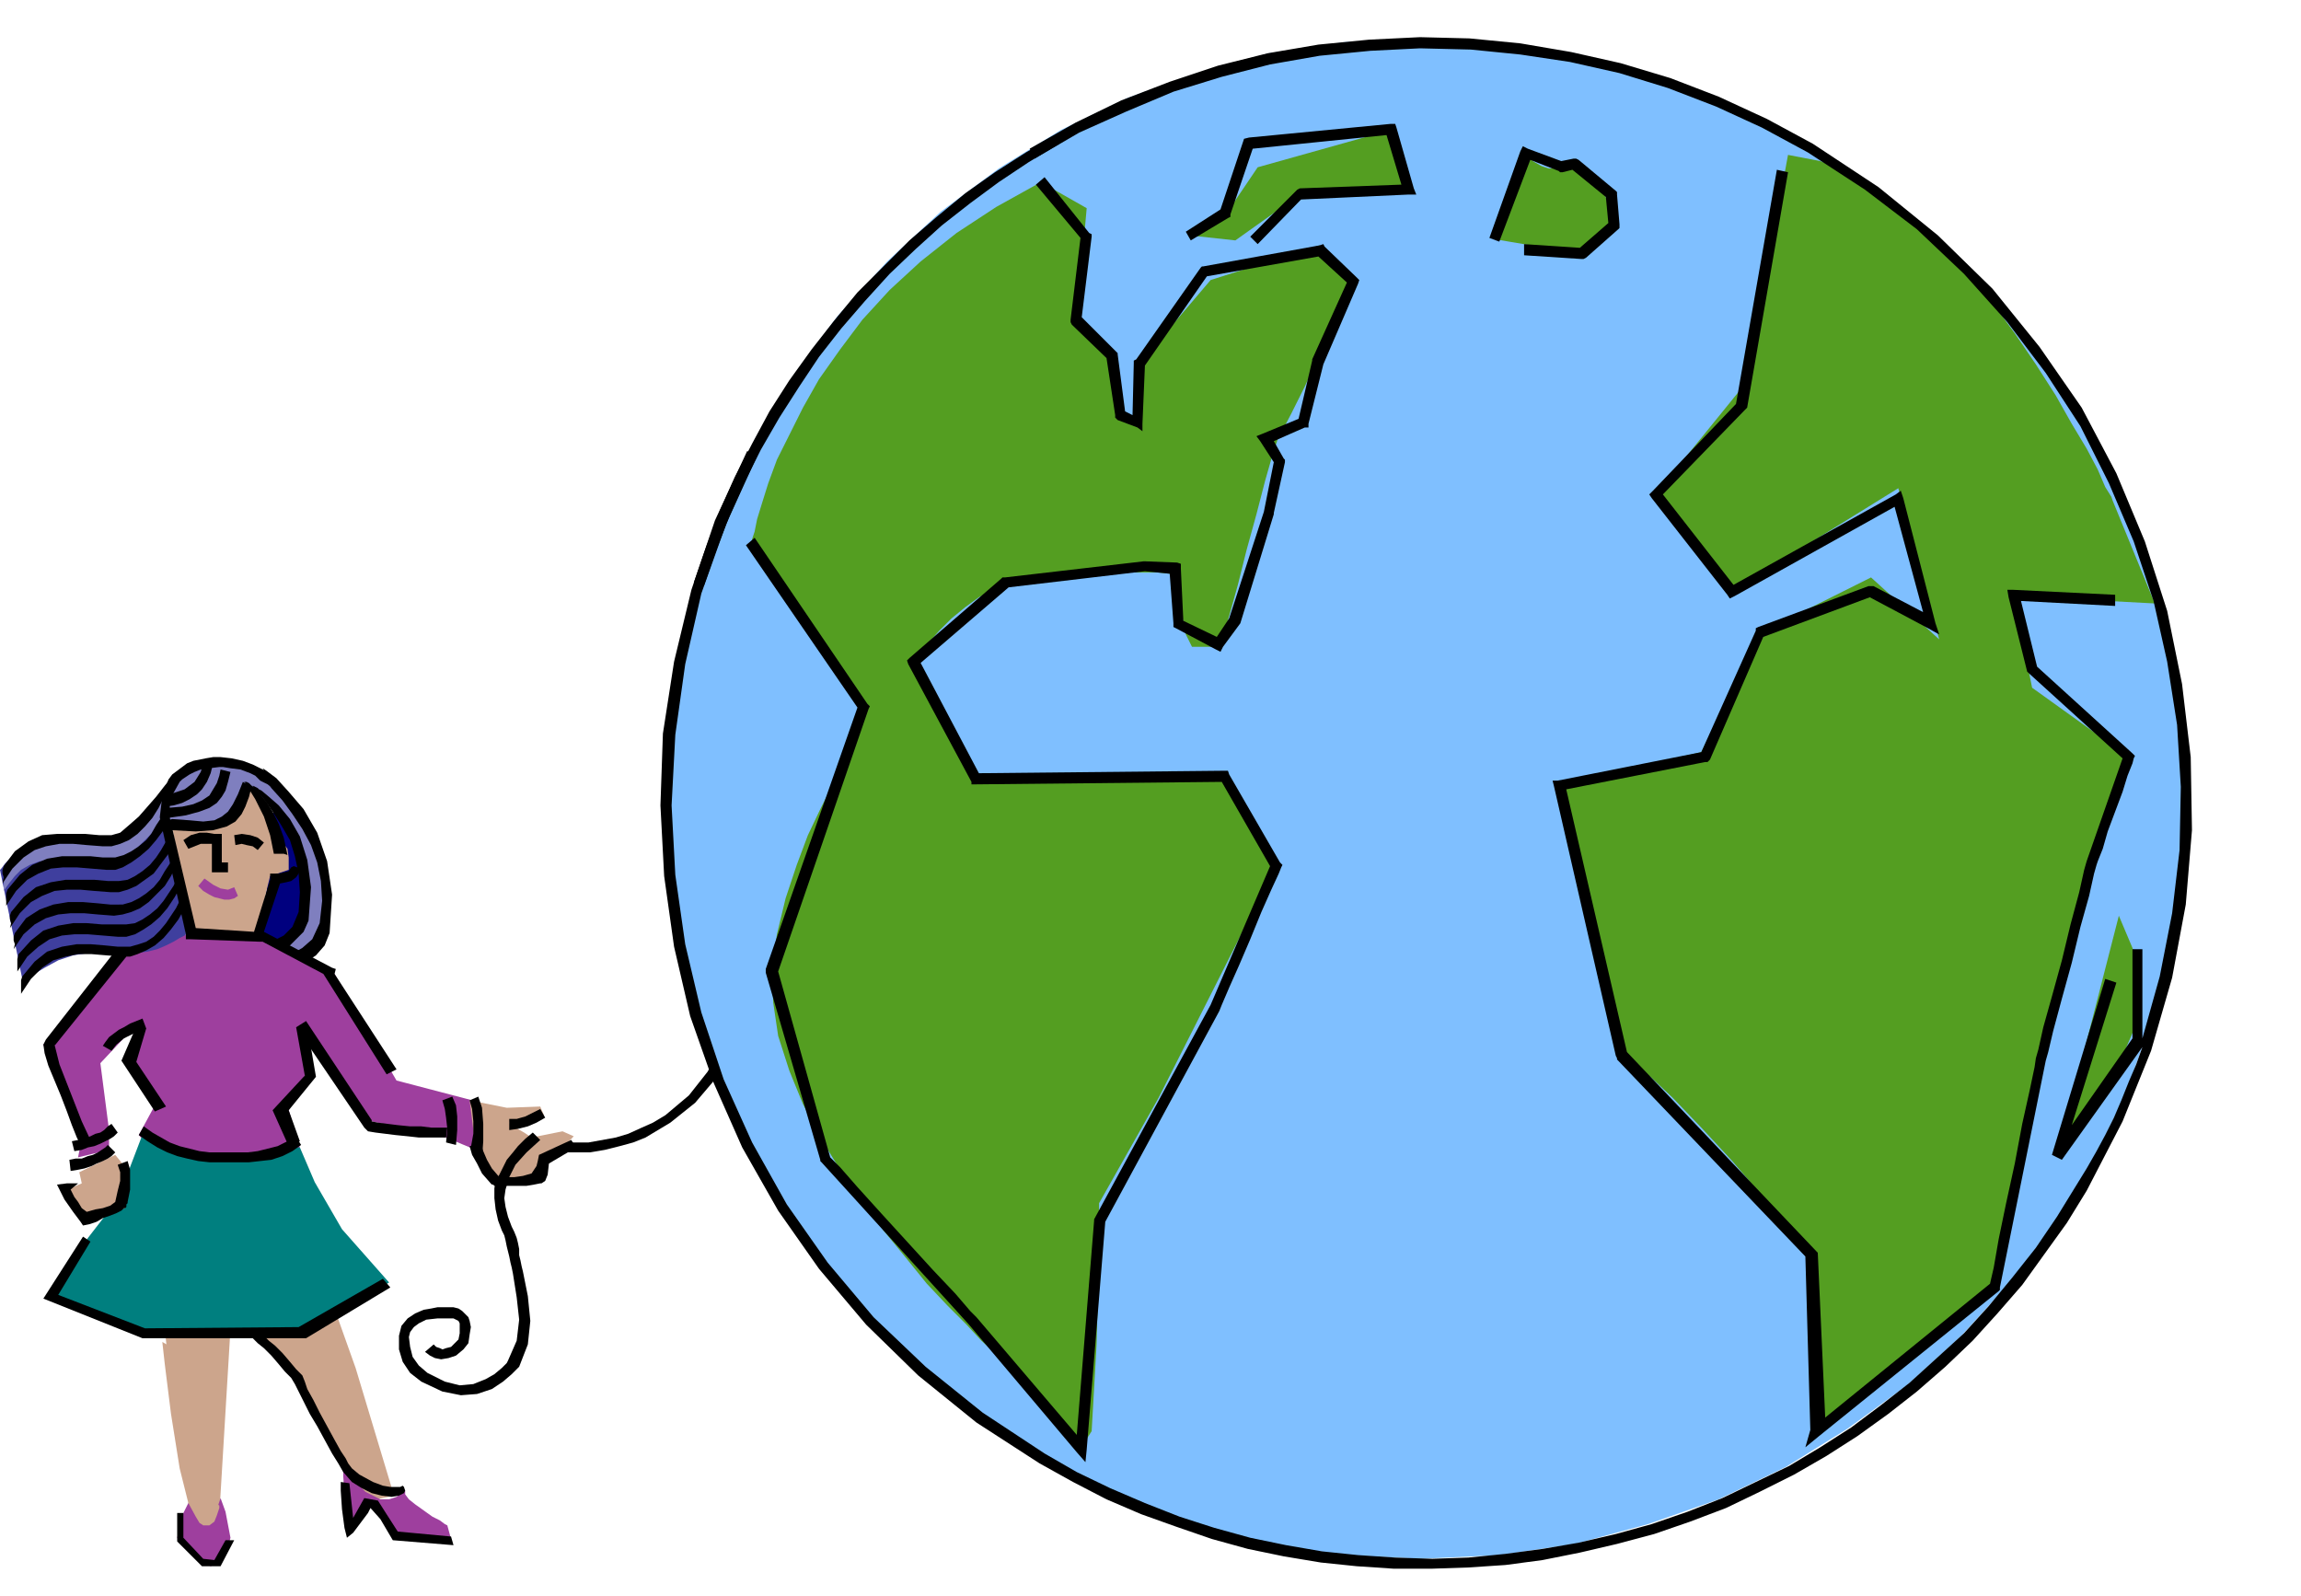
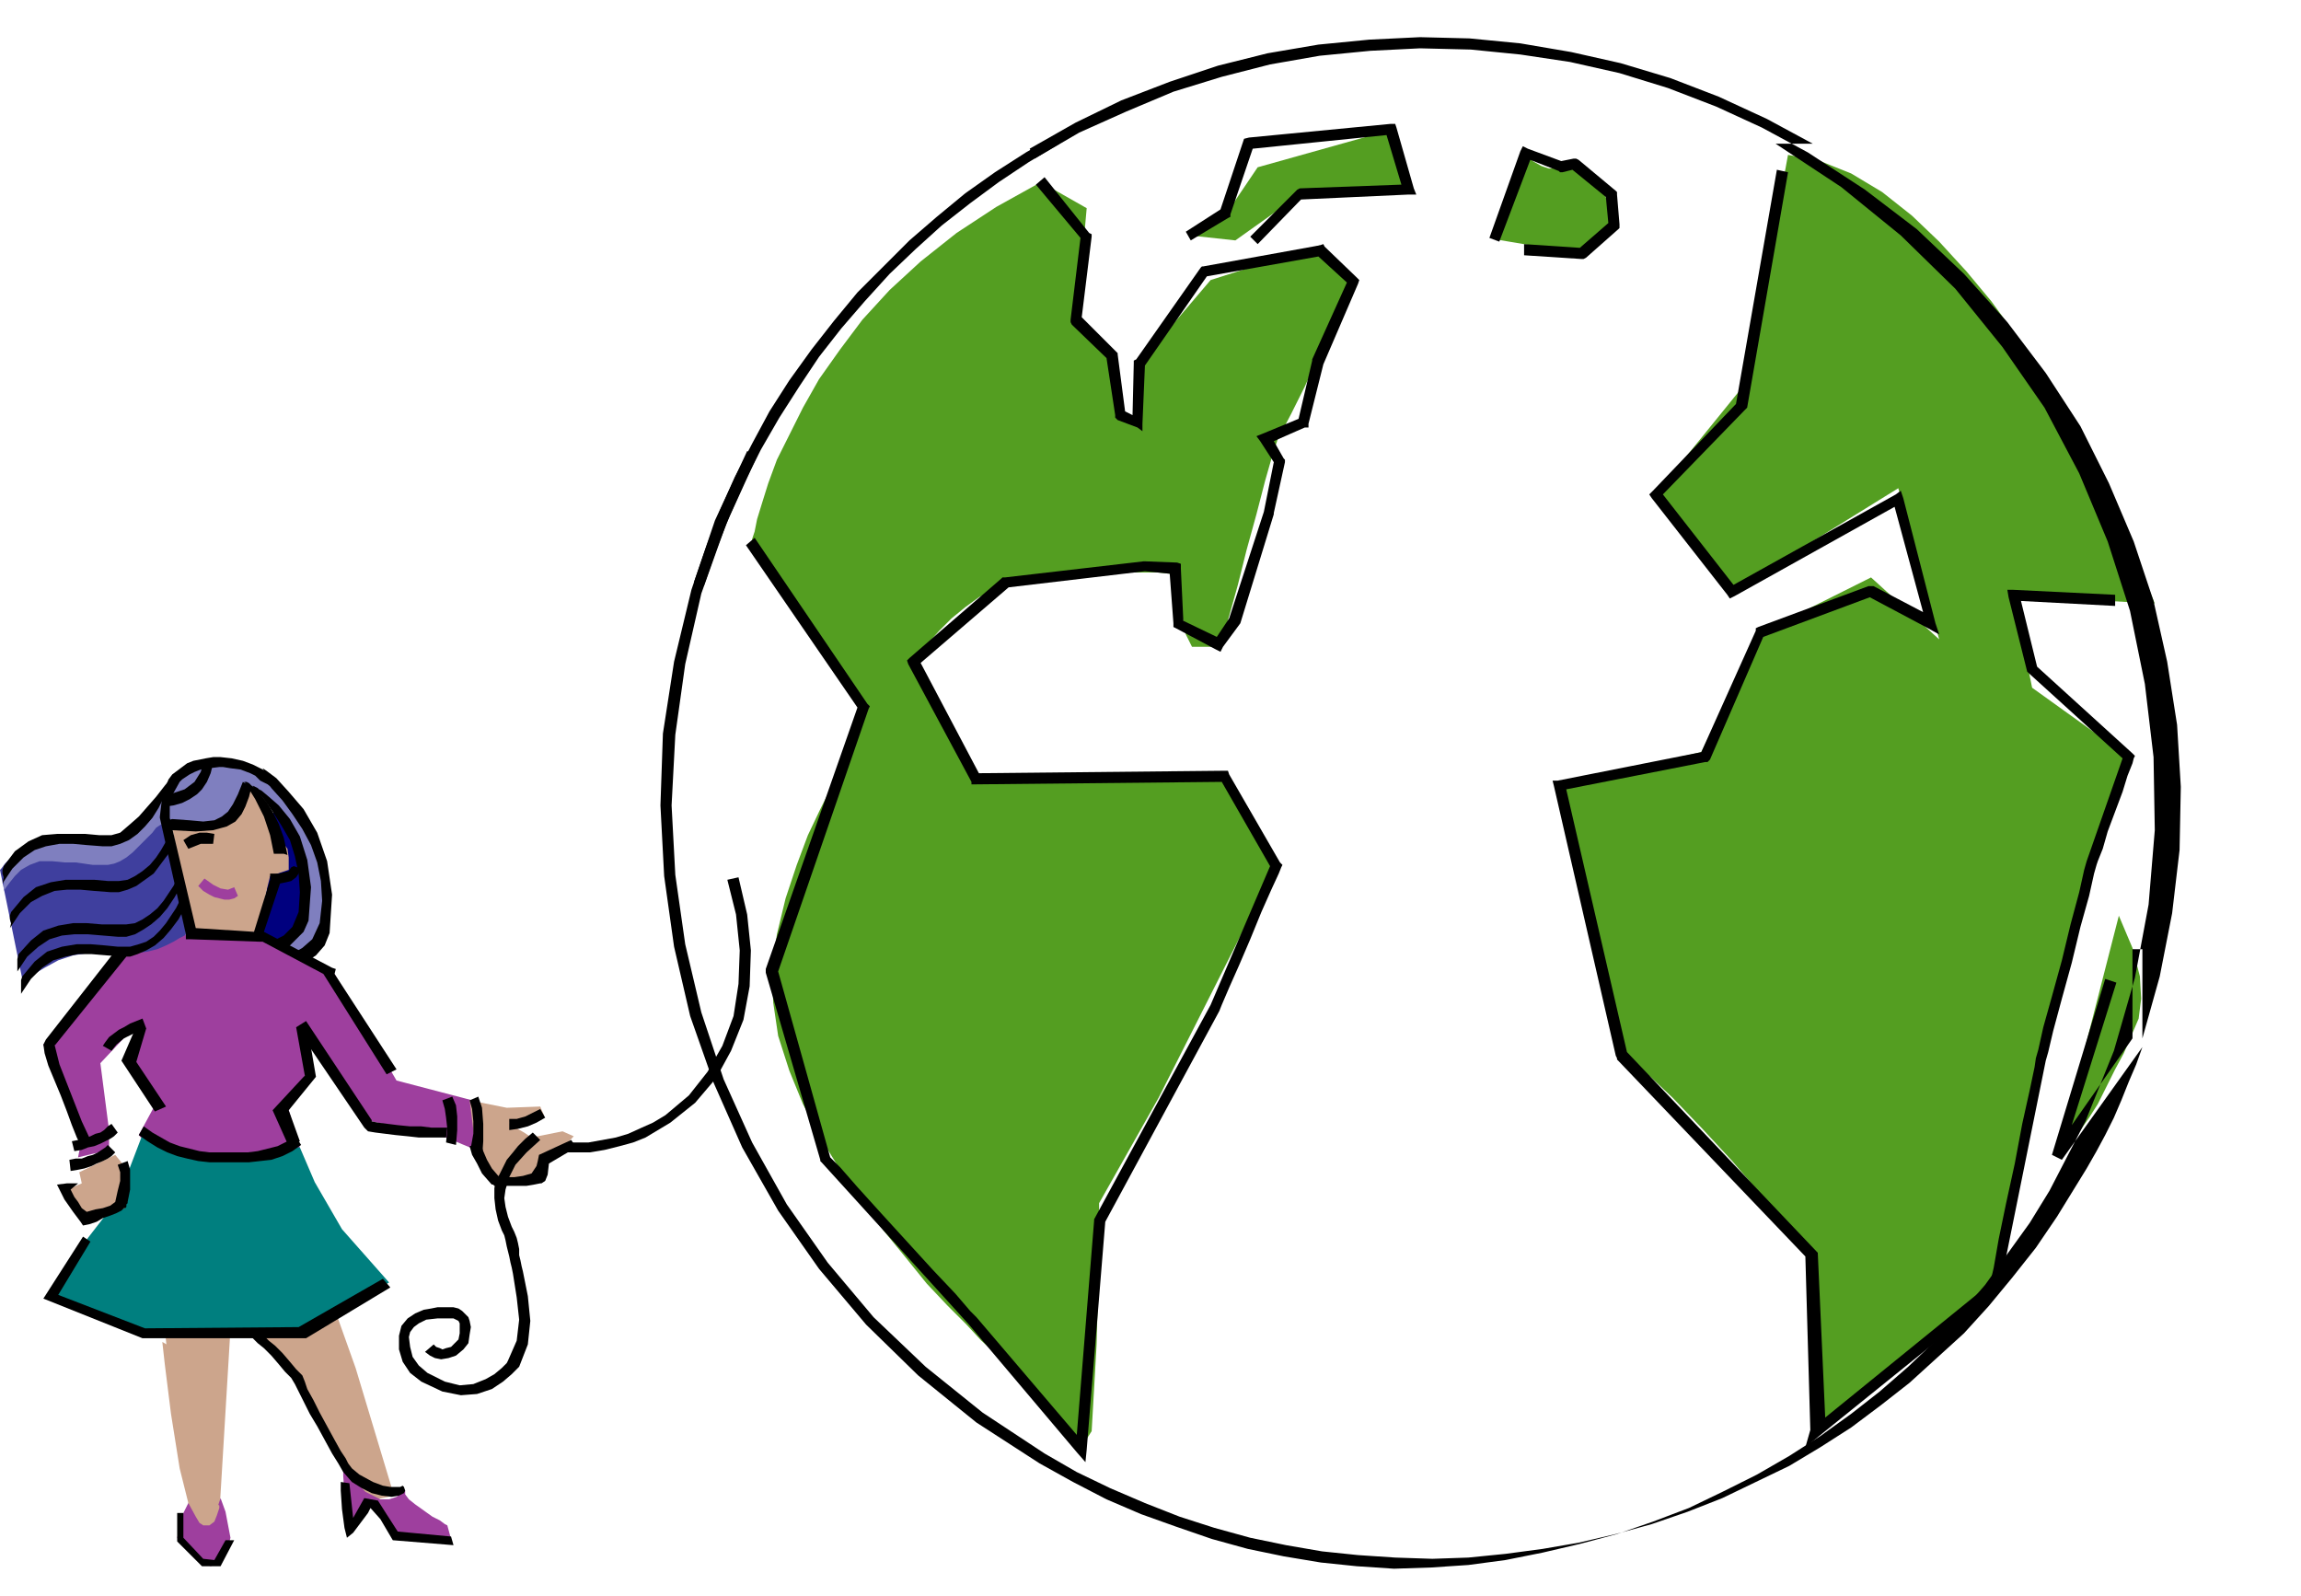
<svg xmlns="http://www.w3.org/2000/svg" width="1.857in" height="1.288in" fill-rule="evenodd" stroke-linecap="round" preserveAspectRatio="none" viewBox="0 0 1857 1288">
  <style>.pen1{stroke:none}.brush2{fill:#000}.brush3{fill:#9e3f9e}.brush4{fill:#cca58c}.brush10{fill:#549e21}</style>
  <path d="M452 930h24l12-2 12-3 11-3 10-4 10-6 10-6 20-16 17-20 12-22 10-25 5-27 1-29-3-29-7-30-9 2 7 28 3 29-1 27-4 26-9 24-12 21-15 19-19 16-10 6-9 4-11 5-10 3-11 2-11 2h-23v8z" class="pen1 brush2" />
  <path d="m63 934 2-10-2-10-28-71 63-71 52-18 57-2 63 34 50 86 65 17-1 39-24-10-60-13-50-68-4 31-13 28 9 30-94 31-36-41 13-24-23-35 9-31-30 32 7 54v16l-25 6z" class="pen1 brush3" />
  <path d="m111 957 18 78 9 85 21 110 18-8 10-166 51 58 56 98 24-5-31-103-31-87-19-47h-2l-6 2-8 1-10 2-11 1-10 2h-17l-7-1-9-1-10-1-10-2-9-3-9-3-5-5-3-5z" class="pen1 brush4" />
  <path d="m212 753 9-101 29 36v66l-12 14-26-15z" class="pen1" style="fill:#00007f" />
  <path d="M19 795 0 702l1-1 3-4 5-5 6-6 8-5 9-4 9-3 10 1 11 2h11l10-1 10-2 9-3 7-3 6-4 3-4 4-6 5-3h6l17 88v15l-1 1-4 2-5 3-6 3-7 3-8 2-8 1-8-1-9-1H84l-12 2-13 2-12 4-11 6-10 6-7 8z" class="pen1" style="fill:#3f3f9e" />
  <path d="M3 699v21-1l2-3 3-4 4-5 5-5 7-4 8-3h10l10 1h9l7 1 7 1h12l5-1 5-2 5-3 5-4 4-4 4-4 4-4 4-4 3-4 3-2 6-3h8l1 1h2l4 1 5 1h8l7 1h7l6-2 4-2 6-6 5-6 3-5 1-5 2-2 6 3 8 7 11 10 10 17 8 24 3 23-1 12-5 7-6 10-4 8-2 4 14 13 3-3 5-7 7-11 4-11v-18l-3-24-5-23-5-13-3-4-5-6-5-7-7-7-7-7-8-7-9-6-8-4-8-3-7-2-6-1h-11l-5 1-4 1-5 2-9 6-7 9-6 9-4 8-2 4-3 5-4 5-4 5-5 5-5 4-5 2-5 2h-6l-7-1-9-1-9-2-9-1-9-1-7 1-5 1-5 3-5 3-6 4-5 4-5 4-4 4-3 2-1 1 3-3z" class="pen1" style="fill:#7f7fbf" />
  <path d="m139 667 15 88 53-3 11-45 15-5v-10l-1-7-3-4h-4l-2 2-2 2v1l-1-7-4-16-6-17-8-8-7 2-3 4-2 5v2l-1 1-4 3-5 4-7 4-8 4-9 3h-8l-9-3z" class="pen1 brush4" />
  <path d="m116 913-21 55-24 31-32 47 82 31h122l71-42-38-43-22-38-12-28h-2l-6 2-8 1-10 2-11 1-10 2h-16l-7-1-9-1-10-2-10-2-10-2-8-4-6-4-3-5z" class="pen1" style="fill:#007f7f" />
  <path d="m64 946 2 9-14 6 16 22 33-8 1-32-9-11-29 14z" class="pen1 brush4" />
  <path d="m93 768-2 2-54 69-2 4 1 7 3 10 5 12 5 12 5 13 4 11 4 10 3 6 8-4-7-15-9-23-9-23-4-16v1l58-72-7-4h-2zM57 945l6-1 5-1 6-2 4-2 5-2 4-2 3-2 3-3-6-6-2 2-3 2-3 2-4 2-4 1-5 2h-5l-5 1 1 9z" class="pen1 brush2" />
  <path d="m60 929 6-1 5-2 5-1 5-2 4-2 4-2 3-2 3-3-5-7-3 2-3 3-3 2-4 1-4 2-5 2-5 1-5 1 2 8zm55-107-5 2-5 2-5 3-4 2-4 3-4 3-3 4-2 3 7 4 4-5 6-5 8-4 10-4-3-8zm63 108h-9l-8-1-8-2-8-2-8-3-7-4-7-4-7-5-4 7 7 5 8 5 8 4 8 3 8 2 9 2 9 1h32l9-1 9-1 9-3 8-4 7-5-5-8-6 5-8 4-8 2-8 2-8 1h-22z" class="pen1 brush2" />
  <path d="m125 897 9-4-24-36 8-27-7-4-13 30 27 41zm123-69-9 1 7 39-26 28 13 29 9-4-9-25 22-27-7-41zM103 970l2-10v-16l-2-7-8 3 2 6v7l-2 8-2 9-4 3-6 2-6 1-7 2-4-3-3-5-3-4-3-6 6-5h-9l-8 1 6 12 7 10 6 8 2 3 5-1 6-2 5-3 6-2 5-2 4-2 2-2h1l1-1v-2l1-1v-1z" class="pen1 brush2" />
  <path d="m409 894 27-1 3 7-3 1-8 3-9 2h-8l1 1 4 3 7 4 6 4 25-5 9 4-31 34-33 6-15-29-5-40 30 6z" class="pen1 brush4" />
  <path d="m294 910 3 3 6 1 8 1 8 1 10 1 9 1h22l1-8h-13l-8-1h-9l-10-1-8-1-8-1-5-1v-1l-53-80-8 5 55 81zm95 25 1-14v-14l-1-13-3-9-7 3 2 7 1 10v10l-2 11 9 9z" class="pen1 brush2" />
  <path d="m368 924 1-12v-11l-1-9-3-7-8 3 2 7 1 7 1 9-1 11 8 2zm28 31-7-8-4-8-4-7-2-7 9-2 2 6 3 7 4 7 6 7h12l7-1 7-2 2-3 2-3 1-4 1-5 26-12 4 6-22 13-1 9-2 5-3 2h-1l-5 1-6 1h-26l-1-1h-1l-1-1zm15-43 7-1 8-2 7-3 7-4-4-7-6 3-6 3-7 2h-6v9z" class="pen1 brush2" />
  <path d="m342 1057 6-1 5-1h13l4 1 3 2 2 2 3 3 1 3 1 5-1 6-1 7-4 5-6 5-6 2-6 1-5-1-4-2-4-3 7-6 2 2 3 1 2 1 3-1 4-1 3-3 3-3 1-5v-8l-1-2-4-2h-13l-9 1-6 3-4 3-3 4-1 4 1 8 2 8 5 7 7 6 14 7 12 3 11-1 10-4 7-4 6-5 4-4 1-2 7-16 2-17-2-18-3-19-1-5-1-4-1-5-1-4-1-4-1-5-1-4-2-4-3-8-2-9-1-9v-8l1-6 3-5 3-6 3-6 5-6 4-5 6-6 6-5 6 6-11 10-9 10-5 10-3 10-1 7 1 7 2 8 3 8 2 4 2 5 1 4 1 5v5l1 4 1 5 1 4 4 20 2 20-2 19-7 18-2 2-4 4-7 6-9 6-12 4-13 1-15-3-17-8-9-7-6-9-3-10v-11l2-8 5-6 6-4 7-3z" class="pen1 brush2" />
  <path d="m153 1211-5 10-5 20 2 3 7 7 8 8 10 5 7-3 5-8 3-8 1-4-4-21-4-11-2 6-4 10-8 2-11-16zm124-26v6l1 15 2 15 2 10h5l5-7 5-9 2-4 15 21 9 9 41 1-3-11-2-1-4-3-6-3-7-5-7-5-5-4-3-4v-3l-7 5-6 2h-7l-6-3-6-3-6-6-6-6-6-7z" class="pen1 brush3" />
  <path d="M275 1196v7l1 15 2 15 2 8 5-4 6-8 6-8 2-4 8 9 10 17 49 4-2-7-43-4-9-14-7-11-11-2-9 16-3-28-7-1z" class="pen1 brush2" />
  <path d="m165 709-5 6 4 4 5 3 4 2 4 1 4 1h4l4-1 3-2-3-7-5 2-6-1-6-3-7-5z" class="pen1 brush3" />
-   <path d="M171 673v31h13v-8h-5v-23h-8zm37 13 5-6-5-4-6-2-7-1-6 1 1 8 5-1 4 1 5 1 4 3z" class="pen1 brush2" />
  <path d="m148 678 4 7 5-2 5-2h10l1-8-6-1h-6l-7 2-6 4zm25-65h-8l-3 10-5 8-8 6-12 4-2 2-2 3-1 4 1 1 7-1 7-2 6-3 6-4 4-4 4-6 3-7 2-8 1-3z" class="pen1 brush2" />
-   <path d="m178 621-1 5-2 6-3 5-3 5-6 4-7 3-9 2-12 1-4 1v3l2 3 3 1 14-2 11-3 8-3 6-4 4-5 3-5 2-7 2-8-8-2z" class="pen1 brush2" />
  <path d="m196 631-4 10-4 8-4 6-5 4-6 3-9 1-11-1-14-1-4 1-1 3 2 3 3 2 19 1 14-1 11-3 7-4 5-6 3-6 3-8 2-8-7-4zm-55 49-4-8-3 7-4 7-4 6-5 6-6 5-6 4-6 3-7 1h-9l-11-1H53l-12 2-12 4-10 8-10 12-1 3v3l1 3-1 4 8-12 9-9 9-5 10-4 10-1h11l11 1 13 1h7l7-2 7-3 7-5 7-5 6-8 6-8 5-9z" class="pen1 brush2" />
-   <path d="m143 697-3-7-3 7-4 6-4 7-5 6-6 5-6 4-6 3-7 2H89l-10-1-12-1H55l-12 2-11 4-11 7-9 12-1 3v3l1 3-1 4 8-12 9-8 9-5 10-3 10-1h11l11 1 13 1 7-1 7-2 7-3 7-5 6-6 7-7 5-8 5-10zm-6-37-4-6-3 6-4 6-4 7-4 5-6 5-6 4-6 3-7 2H83l-10-1H50l-12 2-12 5-10 8-10 12-1 3v10l8-12 9-9 9-5 10-4 10-1h11l12 1 12 1h7l6-2 7-4 7-5 7-6 6-7 6-8 5-10z" class="pen1 brush2" />
  <path d="m133 642 9-19-4 5-5 6-7 9-7 8-7 8-8 7-7 6-7 2H80l-11-1H46l-12 1-11 5-11 8-9 12-1 3v3l1 3-1 5 8-12 9-9 9-6 9-3 11-2h11l11 1 13 1h7l7-2 7-3 7-5 6-6 6-7 5-8 5-10zm13 73-3-6-3 6-4 6-4 6-5 6-6 5-6 4-6 3-7 1H82l-12-1H59l-12 2-12 4-10 8-10 11-1 4v10l8-12 9-8 9-6 10-3 10-1h11l12 1 12 1h7l7-2 7-4 6-4 7-6 6-7 6-9 5-9z" class="pen1 brush2" />
  <path d="m149 733-4-6-3 6-4 6-4 6-5 6-5 5-6 4-6 2-7 2H95l-10-1-12-1H62l-12 2-12 4-10 8-10 12-1 3v11l8-12 9-9 9-6 10-3 10-2h11l12 1 12 1h7l6-2 7-3 7-4 7-6 6-7 6-8 5-9zm63-113 3 2 8 6 10 11 12 14 11 19 8 23 4 27-2 31-4 10-7 8-6 4-3 2-12-7 3-1 7-4 8-7 6-13 2-18-1-16-3-15-5-14-7-13-8-12-8-11-9-10-3-5-2-5-1-4-1-2z" class="pen1 brush2" />
  <path d="m209 637 2 1 6 5 8 7 9 11 8 14 6 19 3 22-2 27-4 9-6 6-5 5-2 1-12-5 3-1 6-3 7-7 5-12 1-16-1-15-3-14-4-13-7-12-7-11-7-10-8-9-1-2 2 1 2 1 1 1z" class="pen1 brush2" />
  <path d="m270 786 1-4-3-1-55-29 13-39 5-1 4-1 4-3 2-3 1-3-2-2-3-1-2 1-2 3-4 1-4 1h-7v5l-13 42-47-3-21-89v-11l3-9 5-9 1-1 1-1 3-2 3-2 4-2 5-2 7-1 8-1h3l6 1 8 1 8 3 4 2 4 4 6 3 5 4 5 3 4 3 3 2 1 1-4-8-5-6-6-6-7-5-8-4-8-3-9-2-9-1h-6l-6 1-5 1-5 1-5 2-4 3-4 3-4 3-3 4-2 5-2 4-1 4-2 17v1l21 94v4h4l56 2h2l49 26 51 81 8-4-50-77z" class="pen1 brush2" />
  <path d="m202 633-1-1-2-1h-2l1 1 8 13 7 14 5 15 3 15h8l3 1-3-14-4-11-5-10-5-8-5-6-4-5-3-2-1-1zm-59 588h5v20l16 17 9 1 9-16h7l-11 21h-15l-20-20v-23zM67 998l6 4-26 43 70 27 124-1 68-39 6 7-68 41H115l-80-32 32-50z" class="pen1 brush2" />
  <path d="m131 1083 2 18 5 40 7 44 7 28 6 11 3 5 3 2h5l4-3 2-5 2-6v-2l-6-4-3 12h-1l-3-2-3-5-4-9-5-20-6-39-6-39-2-22-7-4z" class="pen1 brush4" />
  <path d="m203 1079 1 1 4 4 5 4 6 6 6 7 5 6 5 5 3 5 3 6 4 8 5 10 6 10 6 11 6 11 5 8 4 7 7 8 8 5 8 4 8 2 8 1 6-1 4-2 1-2-1-3-1-1-2 1h-8l-6-1-8-3-11-6-6-5-3-4-1-2-1-2-4-6-5-9-6-11-6-11-5-10-5-9-2-6-2-5-5-5-5-6-6-7-6-6-5-4-4-4-1-1-9 2z" class="pen1 brush2" />
-   <path d="m1147 1258 63-3 61-9 59-16 57-20 54-26 50-31 48-35 44-40 39-43 36-47 31-51 26-53 20-56 15-59 10-61 3-62-3-63-10-61-15-59-20-57-26-53-31-51-36-47-39-44-44-40-48-35-50-31-54-26-57-20-59-16-61-9-63-3-62 3-61 9-58 16-56 20-54 26-50 31-47 35-43 40-40 44-35 47-31 51-26 53-20 57-16 59-9 61-3 63 3 62 9 61 16 59 20 56 26 53 31 51 35 47 40 43 43 40 47 35 50 31 54 26 56 20 58 16 61 9 62 3z" class="pen1" style="fill:#7fbfff" />
  <path d="m840 147 37 21-8 90 29 29 6 48 15 6 1-48 57-67 88-28 26 29-1 3-4 9-6 14-8 17-9 20-10 22-11 22-11 21-4 12-6 21-7 27-8 29-7 28-7 25-5 17-4 7-4 1h-17l-5-10-4-20-3-20-6-9-10-1h-33l-20 1-21 2-21 3-20 4-19 5-10 5-11 8-11 9-10 10-8 9-7 8-4 5-2 2 49 93 203 1 41 71-95 188-48 85v37l-2 77-4 70-9 14-6-11-8-12-10-12-11-11-10-9-9-8-6-5-2-2-2-2-6-6-10-9-12-13-15-15-17-18-17-21-18-22-18-24-17-25-16-26-14-27-11-27-9-28-4-27-1-26 4-29 7-29 9-27 9-24 10-21 8-16 6-10 2-4 18-52-89-134v-2l2-6 2-10 4-13 5-16 7-19 10-20 11-22 13-23 17-24 18-24 22-24 25-23 29-23 32-21 36-20zm392-23-26 69 71 12 26-23-9-29-23-20h-1l-3 1-5 1-6 1h-6l-6-2-7-4-5-6zm211 1-34 184-73 90 62 78 134-83 33 122-55-50-90 45-47 96-115 26 2 10 5 26 8 37 10 42 11 42 10 37 9 26 8 10 11 6 18 17 23 24 25 27 24 28 21 24 15 17 5 6 1 144 146-118 50-244 58-183-78-56-15-74 114 6-34-83-1-3-5-8-6-14-9-17-12-20-13-23-16-25-17-25-19-26-20-24-22-24-22-21-24-19-25-15-25-10-26-5zm267 614-50 195 1-1 3-2 4-5 5-6 6-8 7-10 7-11 7-14 7-14 7-13 6-14 6-14 2-16-1-18-6-23-11-26z" class="pen1 brush10" />
  <path d="m960 190 37 4 52-37 88-4-15-48-107 30-25 37-30 18z" class="pen1 brush10" />
-   <path d="m1463 116-37-20-39-18-39-15-40-12-40-9-41-7-41-4-40-1-41 2-41 4-41 7-40 10-39 13-39 15-37 18-37 21 4 8 36-21 38-17 38-16 39-12 39-10 40-7 41-4 40-2 41 1 40 4 40 6 40 9 39 12 39 15 37 17 37 20 46 30 42 32 38 36 35 39 31 41 28 43 23 46 20 47 16 48 11 49 8 51 3 50-1 51-6 51-10 51-14 50v-72h-8v72l-49 70 36-115-9-3-43 142 8 4 65-91-5 14-6 14-6 15-6 14-7 14-7 13-8 14-8 13-16 26-17 25-19 24-19 23-20 22-22 20-22 20-23 18-24 18-25 16-25 15-27 13-27 13-28 11-29 10-29 8-30 7-29 5-30 4-30 3-29 1-30-1-30-2-29-3-29-5-29-6-29-8-28-9-28-11-28-12-27-13-26-15-50-33-46-37-42-40-37-44-33-47-28-50-23-51-18-54-13-55-8-56-3-56 3-57 8-57 13-57 20-56 25-55-8-4-26 56-19 56-14 58-9 58-2 58 3 57 8 57 13 56 19 54 23 52 29 51 33 47 38 45 42 41 47 38 51 33 27 15 27 14 28 12 28 10 29 10 29 8 29 6 30 5 29 3 30 2h30l30-1 30-2 30-4 30-6 30-7 30-8 29-10 29-11 27-13 28-14 26-15 25-16 25-18 23-18 23-20 22-21 20-22 20-23 18-25 18-25 16-26 29-56 23-57 17-59 11-59 5-60-1-59-7-59-12-59-18-56-23-55-28-53-34-49-38-47-44-43-48-39-53-35z" class="pen1 brush2" />
+   <path d="m1463 116-37-20-39-18-39-15-40-12-40-9-41-7-41-4-40-1-41 2-41 4-41 7-40 10-39 13-39 15-37 18-37 21 4 8 36-21 38-17 38-16 39-12 39-10 40-7 41-4 40-2 41 1 40 4 40 6 40 9 39 12 39 15 37 17 37 20 46 30 42 32 38 36 35 39 31 41 28 43 23 46 20 47 16 48 11 49 8 51 3 50-1 51-6 51-10 51-14 50v-72h-8v72l-49 70 36-115-9-3-43 142 8 4 65-91-5 14-6 14-6 15-6 14-7 14-7 13-8 14-8 13-16 26-17 25-19 24-19 23-20 22-22 20-22 20-23 18-24 18-25 16-25 15-27 13-27 13-28 11-29 10-29 8-30 7-29 5-30 4-30 3-29 1-30-1-30-2-29-3-29-5-29-6-29-8-28-9-28-11-28-12-27-13-26-15-50-33-46-37-42-40-37-44-33-47-28-50-23-51-18-54-13-55-8-56-3-56 3-57 8-57 13-57 20-56 25-55-8-4-26 56-19 56-14 58-9 58-2 58 3 57 8 57 13 56 19 54 23 52 29 51 33 47 38 45 42 41 47 38 51 33 27 15 27 14 28 12 28 10 29 10 29 8 29 6 30 5 29 3 30 2l30-1 30-2 30-4 30-6 30-7 30-8 29-10 29-11 27-13 28-14 26-15 25-16 25-18 23-18 23-20 22-21 20-22 20-23 18-25 18-25 16-26 29-56 23-57 17-59 11-59 5-60-1-59-7-59-12-59-18-56-23-55-28-53-34-49-38-47-44-43-48-39-53-35z" class="pen1 brush2" />
  <path d="m602 440 90 131-74 211v3l44 151v1l1 1 119 131 87 103 7 8 1-10 15-184 92-170 2-5 6-14 8-18 9-21 9-22 8-18 6-13 2-5 1-2-2-2-41-71-1-3h-2l-199 2-47-89 71-61 110-13 20 2 3 40v3l2 1 32 17 4 2 2-4 14-19 27-88v-1l9-41v-2l-1-1-8-14 25-11h3v-3l12-48 28-65 1-3-2-2-26-25-1-2-3 1-94 17h-1l-1 1-52 74-2 1v2l-1 42-6-3-6-46v-1l-1-1-28-28 8-65v-2l-2-1-36-45-7 6 36 43-8 66v2l1 2 28 27 7 46v2l2 2 16 6 4 3v-6l2-47 50-72 90-16 23 21-28 62v1l-11 47-29 12-5 2 3 4 11 17-8 40-28 86-10 15-27-13-2-42v-4l-3-1-26-1h-1l-112 13h-2l-1 1-74 64-2 2 1 3 51 95v2h3l199-2 39 68-48 112-94 173v1l-14 173-81-95-5-5-12-14-18-19-21-23-21-23-19-21-14-16-8-8-42-150 73-212 1-2-2-2-91-134-7 6z" class="pen1 brush2" />
  <path d="m1049 152-2 1-1 1-37 37 6 6 35-36 87-4h6l-2-5-14-49-1-3h-4l-114 11-4 1-1 3-18 54-28 18 4 7 30-18 2-1v-2l18-53 108-11 12 40-82 3zm256 5v-2l-1-1-30-25-2-1h-2l-10 2-27-10-4-2-2 4-25 70 8 3 25-66 23 9 1 1h2l8-2 27 22 2 21-23 20-45-3v9l46 3h2l2-1 26-23 1-1v-3l-2-24zm207 316h-4l-89 33-2 1v2l-44 98-116 23h-4l1 4 50 218 1 2v1l152 159 4 140-4 14 11-9 145-117 1-1v-2l37-183 2-7 4-17 7-26 8-29 7-29 7-25 4-18 2-7 1-3 4-10 4-14 6-16 6-16 4-13 4-10 1-4 1-2-2-2-77-70-13-53 76 4v-9l-82-4h-5l1 6 15 60 1 1 76 69-29 83-2 7-4 18-7 26-7 29-8 29-7 25-4 18-2 7-1 7-4 19-6 27-6 32-7 32-6 29-4 23-3 13-133 108-6-133-154-162-49-212 112-22h2l2-2 43-99 86-32 47 25 9 5-3-9-26-101-2-6-4 3-131 73-57-73 66-68 1-1 1-1 33-190-9-2-33 189-67 70-3 3 2 3 61 78 2 3 4-2 129-72 23 85-40-21zm-952-3 8 3 10-29 11-28 12-27 13-26 15-26 16-25 16-24 18-23 19-22 20-22 21-20 21-19 23-18 23-17 24-16 25-15-1-2v-6l-26 15-25 16-24 17-23 19-22 19-21 21-21 21-19 23-18 23-18 25-16 25-14 26-14 27-12 27-11 29-10 29z" class="pen1 brush2" />
</svg>